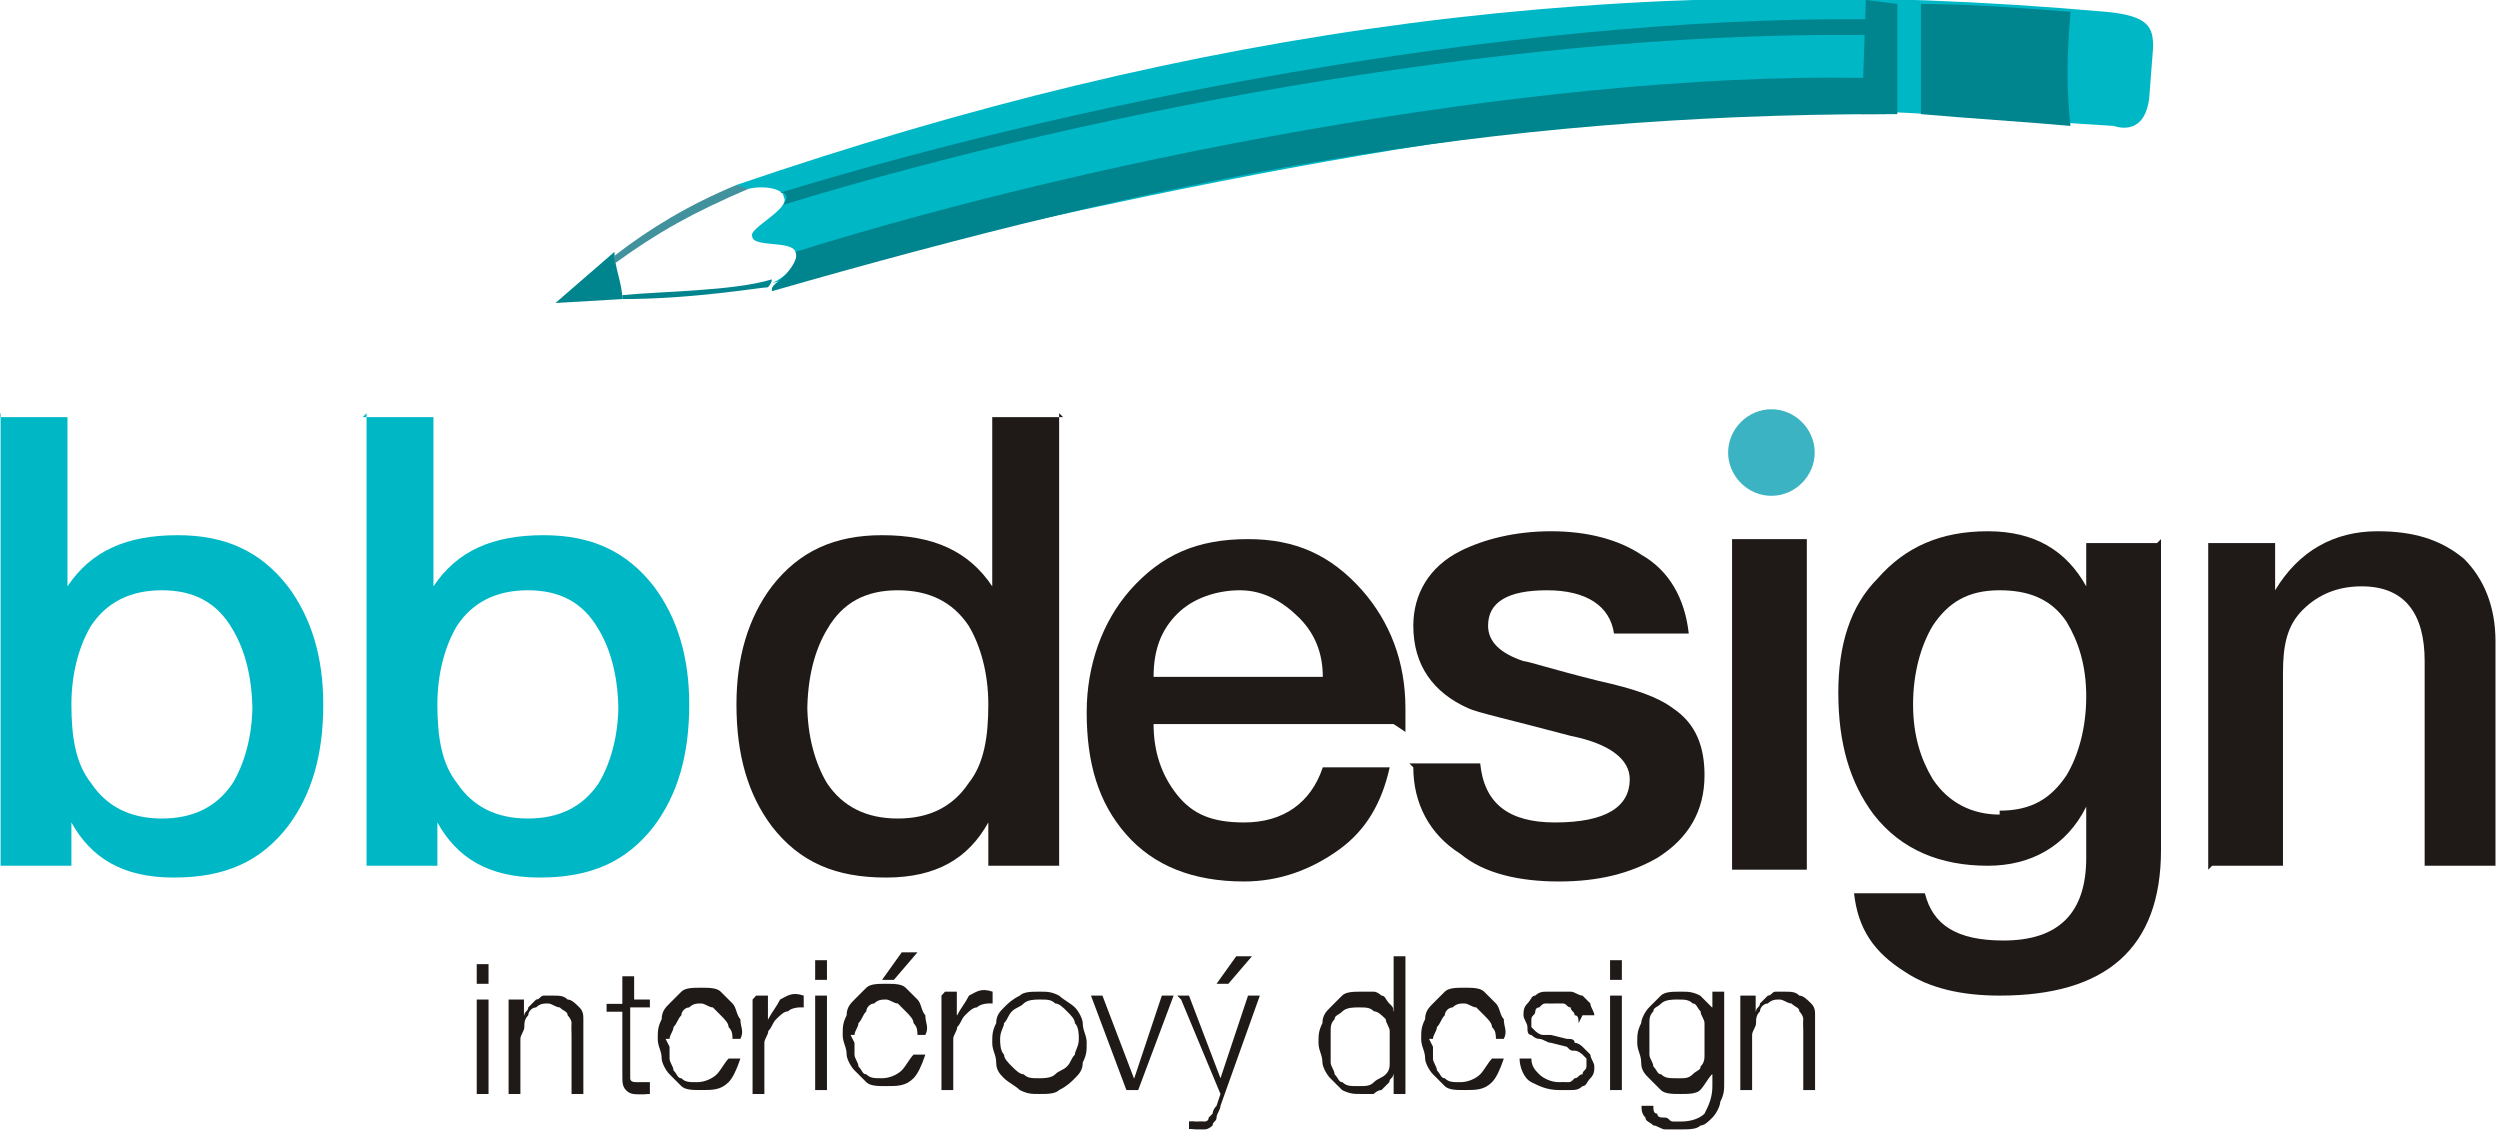
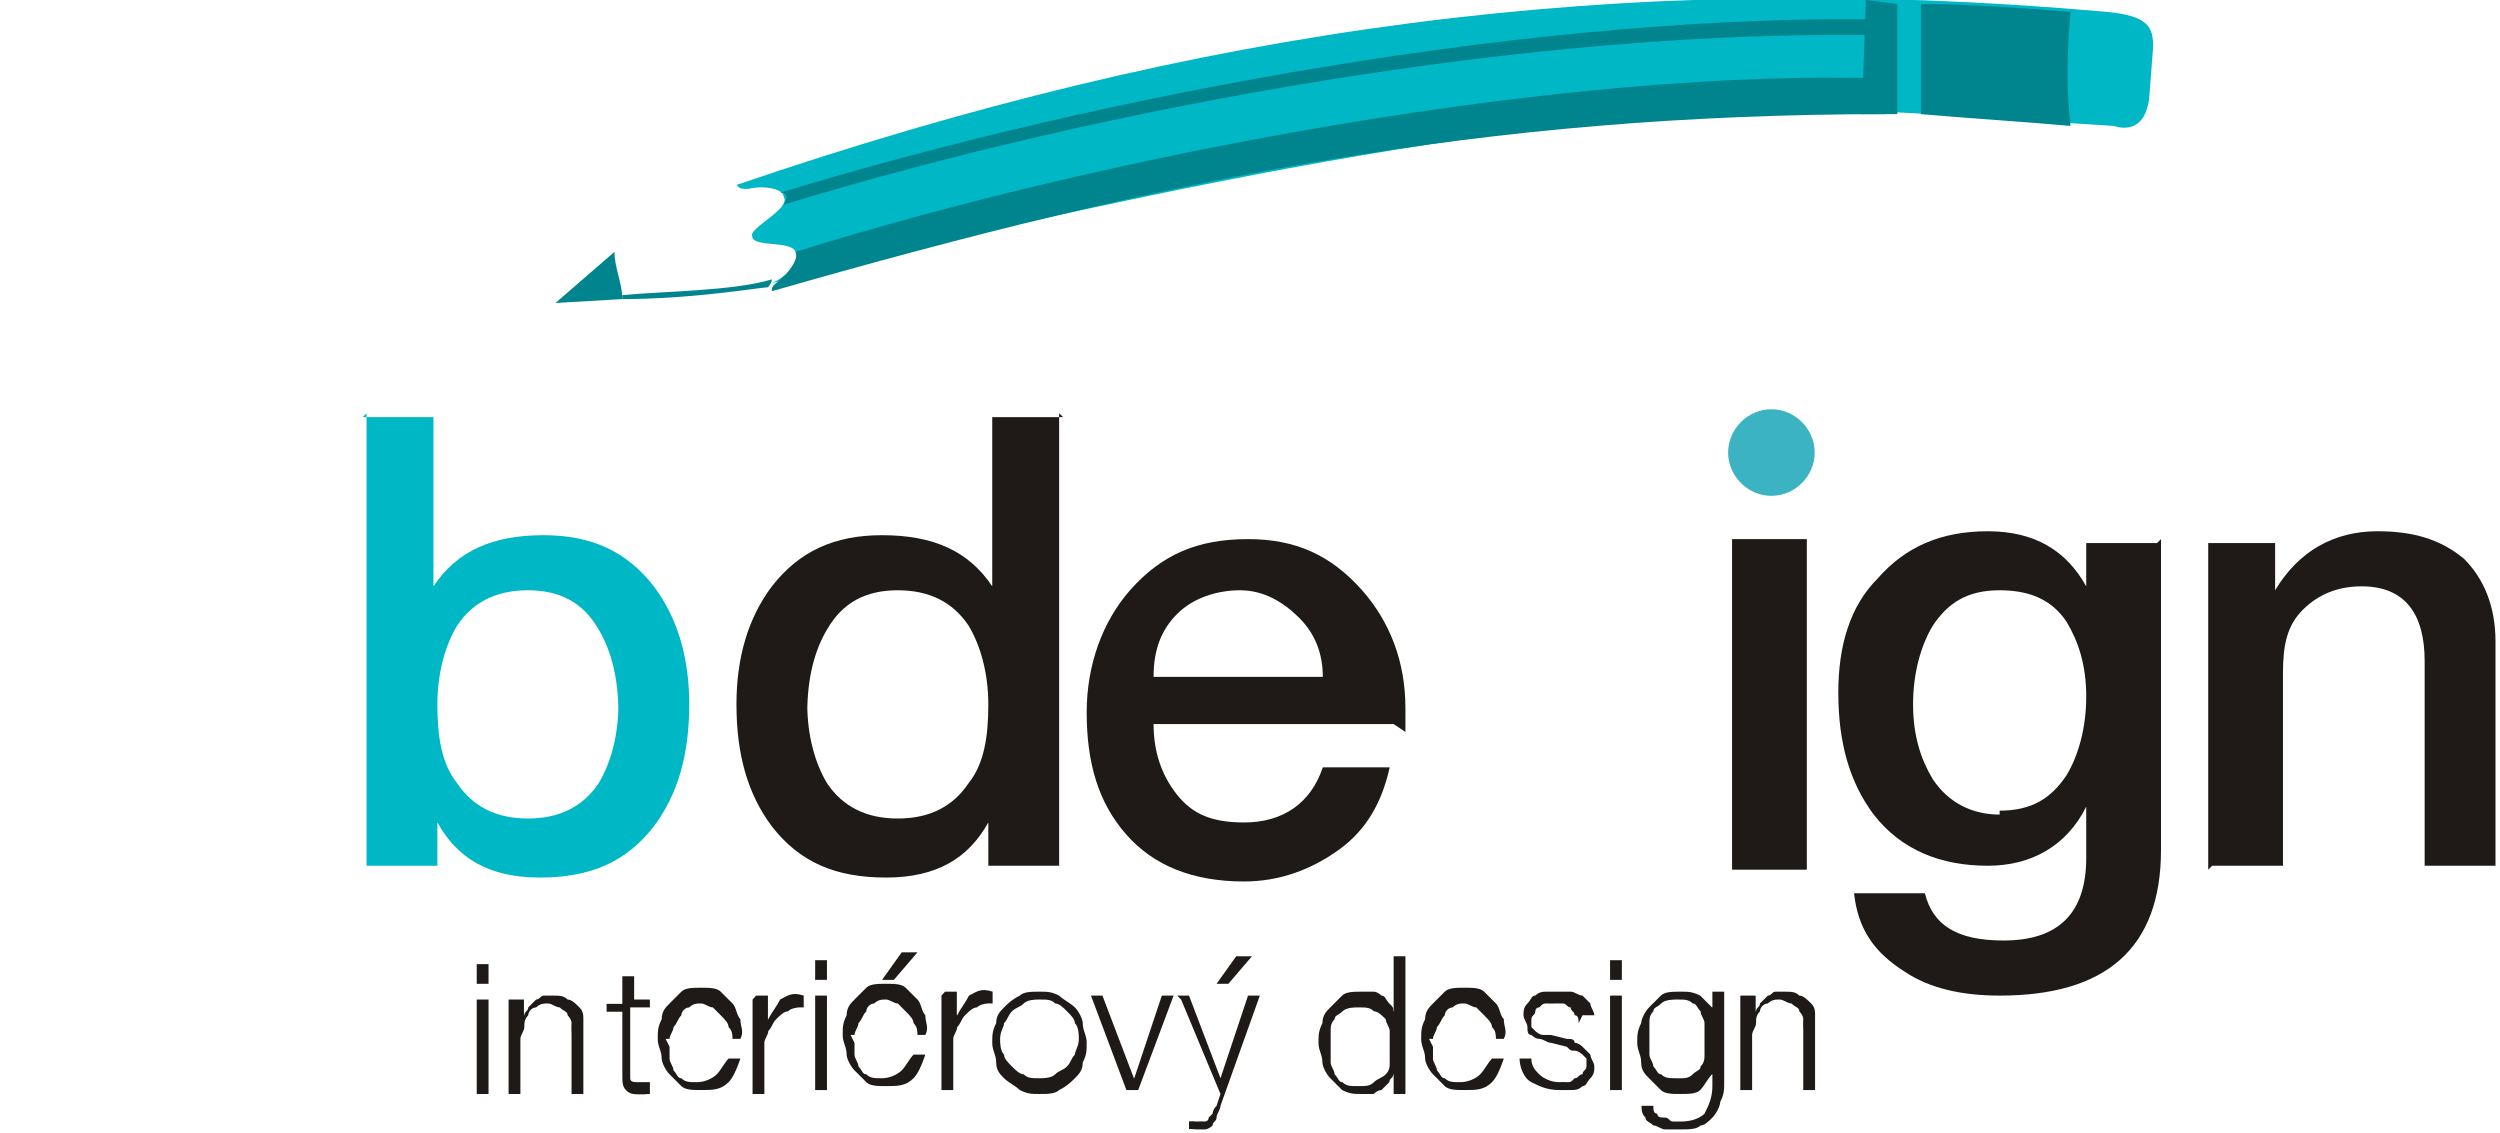
<svg xmlns="http://www.w3.org/2000/svg" xml:space="preserve" width="35.111mm" height="15.917mm" style="shape-rendering:geometricPrecision; text-rendering:geometricPrecision; image-rendering:optimizeQuality; fill-rule:evenodd; clip-rule:evenodd" viewBox="0 0 0.635 0.288">
  <defs>
    <style type="text/css">
   
    .fil5 {fill:none}
    .fil2 {fill:#3BB3C2}
    .fil3 {fill:#00848E}
    .fil1 {fill:#1F1A17;fill-rule:nonzero}
    .fil6 {fill:#42929D;fill-rule:nonzero}
    .fil4 {fill:#00848E;fill-rule:nonzero}
    .fil0 {fill:#00B7C6;fill-rule:nonzero}
   
  </style>
  </defs>
  <g id="Vrstva_x0020_1">
    <g id="_195981872">
      <g>
        <g>
          <path id="_195981680" class="fil0" d="M0.093 0.105l0 0.115 0.018 0 0 -0.011 0 0c0.005,0.009 0.013,0.014 0.026,0.014 0.013,0 0.022,-0.004 0.029,-0.013 0.006,-0.008 0.009,-0.018 0.009,-0.031 0,-0.012 -0.003,-0.022 -0.009,-0.03 -0.007,-0.009 -0.016,-0.013 -0.028,-0.013 -0.013,0 -0.022,0.004 -0.028,0.013l0 0 0 -0.043 -0.018 0zm0.064 0.074c0,0.008 -0.002,0.015 -0.005,0.02 -0.004,0.006 -0.01,0.009 -0.018,0.009 -0.008,0 -0.014,-0.003 -0.018,-0.009 -0.004,-0.005 -0.005,-0.012 -0.005,-0.02 0,-0.008 0.002,-0.015 0.005,-0.02 0.004,-0.006 0.01,-0.009 0.018,-0.009 0.008,0 0.014,0.003 0.018,0.01 0.003,0.005 0.005,0.012 0.005,0.021z" />
-           <path id="_195982088" class="fil0" d="M0 0.105l0 0.115 0.018 0 0 -0.011 0 0c0.005,0.009 0.013,0.014 0.026,0.014 0.013,0 0.022,-0.004 0.029,-0.013 0.006,-0.008 0.009,-0.018 0.009,-0.031 0,-0.012 -0.003,-0.022 -0.009,-0.03 -0.007,-0.009 -0.016,-0.013 -0.028,-0.013 -0.013,0 -0.022,0.004 -0.028,0.013l0 0 0 -0.043 -0.018 0zm0.064 0.074c0,0.008 -0.002,0.015 -0.005,0.02 -0.004,0.006 -0.01,0.009 -0.018,0.009 -0.008,0 -0.014,-0.003 -0.018,-0.009 -0.004,-0.005 -0.005,-0.012 -0.005,-0.02 0,-0.008 0.002,-0.015 0.005,-0.02 0.004,-0.006 0.01,-0.009 0.018,-0.009 0.008,0 0.014,0.003 0.018,0.01 0.003,0.005 0.005,0.012 0.005,0.021z" />
        </g>
        <g>
          <path id="_195982208" class="fil1" d="M0.561 0.221l0 -0.083 0.017 0 0 0.012 0 0c0.006,-0.01 0.015,-0.015 0.026,-0.015 0.009,0 0.016,0.002 0.022,0.007 0.005,0.005 0.008,0.012 0.008,0.021l0 0.057 -0.018 0 0 -0.052c0,-0.012 -0.005,-0.019 -0.016,-0.019 -0.006,0 -0.011,0.002 -0.015,0.006 -0.004,0.004 -0.005,0.009 -0.005,0.016l0 0.049 -0.018 0z" />
          <path id="_195398424" class="fil1" d="M0.549 0.137l0 0.079c0,0.025 -0.014,0.037 -0.041,0.037 -0.01,0 -0.018,-0.002 -0.024,-0.006 -0.008,-0.005 -0.012,-0.011 -0.013,-0.02l0.018 0c0.002,0.008 0.008,0.012 0.02,0.012 0.014,0 0.021,-0.007 0.021,-0.021l0 -0.013 -0 0c-0.005,0.01 -0.014,0.015 -0.025,0.015 -0.012,0 -0.022,-0.004 -0.029,-0.013 -0.006,-0.008 -0.009,-0.018 -0.009,-0.031 0,-0.012 0.003,-0.022 0.01,-0.029 0.007,-0.008 0.016,-0.012 0.028,-0.012 0.012,0 0.02,0.005 0.025,0.014l0 0 0 -0.011 0.018 0zm-0.041 0.069c0.008,0 0.013,-0.003 0.017,-0.009 0.003,-0.005 0.005,-0.012 0.005,-0.02 0,-0.008 -0.002,-0.014 -0.005,-0.019 -0.004,-0.006 -0.01,-0.008 -0.017,-0.008 -0.008,0 -0.013,0.003 -0.017,0.009 -0.003,0.005 -0.005,0.012 -0.005,0.02 0,0.008 0.002,0.014 0.005,0.019 0.004,0.006 0.01,0.009 0.017,0.009z" />
          <polygon id="_195398352" class="fil1" points="0.44,0.221 0.44,0.137 0.459,0.137 0.459,0.221 " />
-           <path id="_195398016" class="fil1" d="M0.358 0.194l0.018 0c0.001,0.01 0.007,0.015 0.019,0.015 0.013,0 0.019,-0.004 0.019,-0.011 -0,-0.005 -0.005,-0.009 -0.015,-0.011 -0.015,-0.004 -0.024,-0.006 -0.026,-0.007 -0.009,-0.004 -0.014,-0.011 -0.014,-0.021 0,-0.008 0.004,-0.015 0.012,-0.019 0.006,-0.003 0.014,-0.005 0.023,-0.005 0.009,0 0.017,0.002 0.023,0.006 0.007,0.004 0.011,0.011 0.012,0.02l-0.019 0c-0.001,-0.007 -0.007,-0.011 -0.017,-0.011 -0.01,0 -0.015,0.003 -0.015,0.009 0,0.004 0.003,0.007 0.009,0.009 0.001,0 0.007,0.002 0.019,0.005 0.009,0.002 0.015,0.004 0.019,0.007 0.006,0.004 0.008,0.01 0.008,0.017 0,0.009 -0.004,0.016 -0.012,0.021 -0.007,0.004 -0.015,0.006 -0.025,0.006 -0.01,0 -0.019,-0.002 -0.025,-0.007 -0.008,-0.005 -0.012,-0.013 -0.012,-0.022z" />
          <path id="_195397680" class="fil1" d="M0.293 0.172l0.043 0c-0,-0.006 -0.002,-0.011 -0.006,-0.015 -0.004,-0.004 -0.009,-0.007 -0.015,-0.007 -0.006,0 -0.012,0.002 -0.016,0.006 -0.004,0.004 -0.006,0.009 -0.006,0.016zm0.061 0.012l-0.061 0c0,0.007 0.002,0.013 0.006,0.018 0.004,0.005 0.009,0.007 0.017,0.007 0.01,0 0.017,-0.005 0.02,-0.014l0.017 0c-0.002,0.009 -0.006,0.016 -0.013,0.021 -0.007,0.005 -0.015,0.008 -0.024,0.008 -0.013,0 -0.023,-0.004 -0.03,-0.012 -0.007,-0.008 -0.01,-0.018 -0.01,-0.031 0,-0.012 0.004,-0.023 0.011,-0.031 0.008,-0.009 0.017,-0.013 0.03,-0.013 0.012,0 0.021,0.004 0.029,0.013 0.007,0.008 0.011,0.018 0.011,0.03 0,0.002 -0,0.004 -0,0.006z" />
          <path id="_195397512" class="fil1" d="M0.269 0.105l0 0.115 -0.018 0 0 -0.011 -0 0c-0.005,0.009 -0.013,0.014 -0.026,0.014 -0.013,0 -0.022,-0.004 -0.029,-0.013 -0.006,-0.008 -0.009,-0.018 -0.009,-0.031 0,-0.012 0.003,-0.022 0.009,-0.03 0.007,-0.009 0.016,-0.013 0.028,-0.013 0.013,0 0.022,0.004 0.028,0.013l0 0 0 -0.043 0.018 0zm-0.064 0.074c0,0.008 0.002,0.015 0.005,0.02 0.004,0.006 0.01,0.009 0.018,0.009 0.008,0 0.014,-0.003 0.018,-0.009 0.004,-0.005 0.005,-0.012 0.005,-0.02 0,-0.008 -0.002,-0.015 -0.005,-0.02 -0.004,-0.006 -0.01,-0.009 -0.018,-0.009 -0.008,0 -0.014,0.003 -0.018,0.01 -0.003,0.005 -0.005,0.012 -0.005,0.021z" />
        </g>
      </g>
      <path id="_195981560" class="fil1" d="M0.121 0.245l0.003 0 0 0.005 -0.003 0 0 -0.005zm0 0.009l0.003 0 0 0.024 -0.003 0 0 -0.024zm0.009 0l0.003 0 0 0.004 9.39809e-005 0c0,-0.001 0.001,-0.001 0.001,-0.002 0.001,-0.001 0.001,-0.001 0.002,-0.002 0.001,-0 0.001,-0.001 0.002,-0.001 0.001,-0 0.002,-0 0.002,-0 0.002,0 0.003,0 0.004,0.001 0.001,0 0.002,0.001 0.003,0.002 0.001,0.001 0.001,0.002 0.001,0.003 0,0.001 0,0.002 0,0.004l0 0.015 -0.003 0 0 -0.015c0,-0.001 -9.21736e-005,-0.002 -0,-0.003 -0,-0.001 -0.001,-0.002 -0.001,-0.002 -0,-0.001 -0.001,-0.001 -0.002,-0.002 -0.001,-0 -0.002,-0.001 -0.003,-0.001 -0.001,0 -0.002,0 -0.003,0.001 -0.001,0 -0.002,0.001 -0.002,0.002 -0.001,0.001 -0.001,0.002 -0.001,0.003 -0,0.001 -0.001,0.002 -0.001,0.003l0 0.014 -0.003 0 0 -0.024zm0.03 0l0.005 0 0 0.002 -0.005 0 0 0.016c0,0.001 0,0.002 0,0.002 0,0.001 0.001,0.001 0.002,0.001 0.001,0 0.002,-4.69904e-005 0.003,-0l0 0.003c-0,0 -0.001,1.62659e-005 -0.001,4.69904e-005 -0,3.07245e-005 -0.001,4.69904e-005 -0.001,4.69904e-005 -0.002,0 -0.003,-0 -0.004,-0.001 -0.001,-0.001 -0.001,-0.002 -0.001,-0.004l0 -0.016 -0.004 0 0 -0.002 0.004 0 0 -0.007 0.003 0 0 0.007zm0.026 0.01c-3.07245e-005,-0.001 -0,-0.002 -0.001,-0.003 -0,-0.001 -0.001,-0.002 -0.002,-0.003 -0.001,-0.001 -0.001,-0.001 -0.002,-0.002 -0.001,-0 -0.002,-0.001 -0.003,-0.001 -0.001,0 -0.002,0 -0.003,0.001 -0.001,0 -0.002,0.001 -0.002,0.002 -0.001,0.001 -0.001,0.002 -0.002,0.003 -0,0.001 -0.001,0.002 -0.001,0.003l0.016 0zm-0.016 0.002c0,0.001 0,0.002 0,0.003 0,0.001 0.001,0.002 0.001,0.003 0.001,0.001 0.001,0.002 0.002,0.002 0.001,0.001 0.002,0.001 0.004,0.001 0.002,0 0.004,-0.001 0.005,-0.002 0.001,-0.001 0.002,-0.003 0.003,-0.004l0.003 0c-0.001,0.003 -0.002,0.005 -0.003,0.006 -0.002,0.002 -0.004,0.002 -0.007,0.002 -0.002,0 -0.004,-0 -0.005,-0.001 -0.001,-0.001 -0.002,-0.002 -0.003,-0.003 -0.001,-0.001 -0.002,-0.003 -0.002,-0.004 -0,-0.002 -0.001,-0.003 -0.001,-0.005 0,-0.002 0,-0.003 0.001,-0.005 0,-0.002 0.001,-0.003 0.002,-0.004 0.001,-0.001 0.002,-0.002 0.003,-0.003 0.001,-0.001 0.003,-0.001 0.005,-0.001 0.002,0 0.004,0 0.005,0.001 0.001,0.001 0.002,0.002 0.003,0.003 0.001,0.001 0.001,0.003 0.002,0.004 0,0.002 0.001,0.003 0,0.005l-0.019 0zm0.022 -0.013l0.003 0 0 0.006 9.39809e-005 0c0.001,-0.002 0.002,-0.003 0.003,-0.005 0.002,-0.001 0.003,-0.002 0.006,-0.001l0 0.003c-0.001,-6.32564e-005 -0.003,0 -0.004,0.001 -0.001,0 -0.002,0.001 -0.003,0.002 -0.001,0.001 -0.001,0.002 -0.002,0.003 -0,0.001 -0.001,0.002 -0.001,0.003l0 0.013 -0.003 0 0 -0.024zm0.015 -0.009l0.003 0 0 0.005 -0.003 0 0 -0.005zm0 0.009l0.003 0 0 0.024 -0.003 0 0 -0.024zm0.026 0.01c-3.07245e-005,-0.001 -0,-0.002 -0.001,-0.003 -0,-0.001 -0.001,-0.002 -0.002,-0.003 -0.001,-0.001 -0.001,-0.001 -0.002,-0.002 -0.001,-0 -0.002,-0.001 -0.003,-0.001 -0.001,0 -0.002,0 -0.003,0.001 -0.001,0 -0.002,0.001 -0.002,0.002 -0.001,0.001 -0.001,0.002 -0.002,0.003 -0,0.001 -0.001,0.002 -0.001,0.003l0.016 0zm-0.016 0.002c0,0.001 0,0.002 0,0.003 0,0.001 0.001,0.002 0.001,0.003 0.001,0.001 0.001,0.002 0.002,0.002 0.001,0.001 0.002,0.001 0.004,0.001 0.002,0 0.004,-0.001 0.005,-0.002 0.001,-0.001 0.002,-0.003 0.003,-0.004l0.003 0c-0.001,0.003 -0.002,0.005 -0.003,0.006 -0.002,0.002 -0.004,0.002 -0.007,0.002 -0.002,0 -0.004,-0 -0.005,-0.001 -0.001,-0.001 -0.002,-0.002 -0.003,-0.003 -0.001,-0.001 -0.002,-0.003 -0.002,-0.004 -0,-0.002 -0.001,-0.003 -0.001,-0.005 0,-0.002 0,-0.003 0.001,-0.005 0,-0.002 0.001,-0.003 0.002,-0.004 0.001,-0.001 0.002,-0.002 0.003,-0.003 0.001,-0.001 0.003,-0.001 0.005,-0.001 0.002,0 0.004,0 0.005,0.001 0.001,0.001 0.002,0.002 0.003,0.003 0.001,0.001 0.001,0.003 0.002,0.004 0,0.002 0.001,0.003 0,0.005l-0.019 0zm0.009 -0.016l-0.002 0 0.005 -0.007 0.004 0 -0.006 0.007zm0.014 0.003l0.003 0 0 0.006 9.39809e-005 0c0.001,-0.002 0.002,-0.003 0.003,-0.005 0.002,-0.001 0.003,-0.002 0.006,-0.001l0 0.003c-0.001,-6.32564e-005 -0.003,0 -0.004,0.001 -0.001,0 -0.002,0.001 -0.003,0.002 -0.001,0.001 -0.001,0.002 -0.002,0.003 -0,0.001 -0.001,0.002 -0.001,0.003l0 0.013 -0.003 0 0 -0.024zm0.024 0.002c-0.001,0 -0.003,0 -0.004,0.001 -0.001,0.001 -0.002,0.001 -0.003,0.002 -0.001,0.001 -0.001,0.002 -0.002,0.003 -0,0.001 -0.001,0.002 -0.001,0.004 0,0.001 0,0.003 0.001,0.004 0,0.001 0.001,0.002 0.002,0.003 0.001,0.001 0.002,0.002 0.003,0.002 0.001,0.001 0.002,0.001 0.004,0.001 0.001,0 0.003,-0 0.004,-0.001 0.001,-0.001 0.002,-0.001 0.003,-0.002 0.001,-0.001 0.001,-0.002 0.002,-0.003 0,-0.001 0.001,-0.002 0.001,-0.004 0,-0.001 -0,-0.003 -0.001,-0.004 -0,-0.001 -0.001,-0.002 -0.002,-0.003 -0.001,-0.001 -0.002,-0.002 -0.003,-0.002 -0.001,-0.001 -0.002,-0.001 -0.004,-0.001zm0 -0.002c0.002,0 0.003,0 0.005,0.001 0.001,0.001 0.003,0.002 0.004,0.003 0.001,0.001 0.002,0.003 0.002,0.004 0,0.002 0.001,0.003 0.001,0.005 0,0.002 -0,0.003 -0.001,0.005 -0,0.002 -0.001,0.003 -0.002,0.004 -0.001,0.001 -0.002,0.002 -0.004,0.003 -0.001,0.001 -0.003,0.001 -0.005,0.001 -0.002,0 -0.003,-0 -0.005,-0.001 -0.001,-0.001 -0.003,-0.002 -0.004,-0.003 -0.001,-0.001 -0.002,-0.002 -0.002,-0.004 -0,-0.002 -0.001,-0.003 -0.001,-0.005 0,-0.002 0,-0.003 0.001,-0.005 0,-0.002 0.001,-0.003 0.002,-0.004 0.001,-0.001 0.002,-0.002 0.004,-0.003 0.001,-0.001 0.003,-0.001 0.005,-0.001zm0.013 0.001l0.003 0 0.008 0.021 9.21736e-005 0 0.007 -0.021 0.003 0 -0.009 0.024 -0.003 0 -0.009 -0.024zm0.022 0l0.003 0 0.008 0.021 0.007 -0.021 0.003 0 -0.01 0.028c-0,0.001 -0.001,0.002 -0.001,0.003 -0,0.001 -0.001,0.001 -0.001,0.002 -0,0 -0.001,0.001 -0.002,0.001 -0.001,0 -0.001,0 -0.002,0 -0.001,-3.07245e-005 -0.001,-5.42197e-005 -0.001,-6.86783e-005 -0,-1.62659e-005 -0.001,-7.04857e-005 -0.001,-0l0 -0.002c0,6.1449e-005 0.001,0 0.001,0 0,4.69904e-005 0.001,7.04857e-005 0.001,7.04857e-005 0.001,0 0.001,-9.39809e-005 0.002,-0 0,-0 0.001,-0 0.001,-0.001 0,-0 0.001,-0.001 0.001,-0.001 0,-0 0,-0.001 0.001,-0.002l0.001 -0.003 -0.01 -0.024zm0.012 -0.003l-0.002 0 0.005 -0.007 0.004 0 -0.006 0.007zm0.046 0.028l-0.003 0 0 -0.005 -9.39809e-005 0c-0,0.001 -0.001,0.001 -0.001,0.002 -0.001,0.001 -0.001,0.001 -0.002,0.002 -0.001,0 -0.002,0.001 -0.002,0.001 -0.001,0 -0.002,0 -0.003,0 -0.002,0 -0.003,-0 -0.005,-0.001 -0.001,-0.001 -0.002,-0.002 -0.003,-0.003 -0.001,-0.001 -0.002,-0.003 -0.002,-0.004 -0,-0.002 -0.001,-0.003 -0.001,-0.005 0,-0.002 0,-0.003 0.001,-0.005 0,-0.002 0.001,-0.003 0.002,-0.004 0.001,-0.001 0.002,-0.002 0.003,-0.003 0.001,-0.001 0.003,-0.001 0.005,-0.001 0.001,0 0.002,0 0.003,0 0.001,0 0.002,0.001 0.002,0.001 0.001,0 0.001,0.001 0.002,0.002 0.001,0.001 0.001,0.001 0.001,0.002l9.39809e-005 0 0 -0.014 0.003 0 0 0.033zm-0.019 -0.012c0,0.001 0,0.002 0,0.004 0,0.001 0.001,0.002 0.001,0.003 0.001,0.001 0.001,0.002 0.002,0.002 0.001,0.001 0.002,0.001 0.004,0.001 0.002,0 0.003,-0 0.004,-0.001 0.001,-0.001 0.002,-0.001 0.003,-0.002 0.001,-0.001 0.001,-0.002 0.001,-0.003 0,-0.001 0,-0.002 0,-0.004 0,-0.001 -0,-0.002 -0,-0.004 -0,-0.001 -0.001,-0.002 -0.001,-0.003 -0.001,-0.001 -0.002,-0.002 -0.003,-0.002 -0.001,-0.001 -0.002,-0.001 -0.004,-0.001 -0.001,0 -0.003,0 -0.004,0.001 -0.001,0.001 -0.002,0.001 -0.002,0.002 -0.001,0.001 -0.001,0.002 -0.001,0.003 -0,0.001 -0,0.002 -0,0.004zm0.042 -0.002c-3.07245e-005,-0.001 -0,-0.002 -0.001,-0.003 -0,-0.001 -0.001,-0.002 -0.002,-0.003 -0.001,-0.001 -0.001,-0.001 -0.002,-0.002 -0.001,-0 -0.002,-0.001 -0.003,-0.001 -0.001,0 -0.002,0 -0.003,0.001 -0.001,0 -0.002,0.001 -0.002,0.002 -0.001,0.001 -0.001,0.002 -0.002,0.003 -0,0.001 -0.001,0.002 -0.001,0.003l0.016 0zm-0.016 0.002c0,0.001 0,0.002 0,0.003 0,0.001 0.001,0.002 0.001,0.003 0.001,0.001 0.001,0.002 0.002,0.002 0.001,0.001 0.002,0.001 0.004,0.001 0.002,0 0.004,-0.001 0.005,-0.002 0.001,-0.001 0.002,-0.003 0.003,-0.004l0.003 0c-0.001,0.003 -0.002,0.005 -0.003,0.006 -0.002,0.002 -0.004,0.002 -0.007,0.002 -0.002,0 -0.004,-0 -0.005,-0.001 -0.001,-0.001 -0.002,-0.002 -0.003,-0.003 -0.001,-0.001 -0.002,-0.003 -0.002,-0.004 -0,-0.002 -0.001,-0.003 -0.001,-0.005 0,-0.002 0,-0.003 0.001,-0.005 0,-0.002 0.001,-0.003 0.002,-0.004 0.001,-0.001 0.002,-0.002 0.003,-0.003 0.001,-0.001 0.003,-0.001 0.005,-0.001 0.002,0 0.004,0 0.005,0.001 0.001,0.001 0.002,0.002 0.003,0.003 0.001,0.001 0.001,0.003 0.002,0.004 0,0.002 0.001,0.003 0,0.005l-0.019 0zm0.037 -0.006c-3.07245e-005,-0.001 -0,-0.002 -0.001,-0.002 -0,-0.001 -0.001,-0.001 -0.001,-0.002 -0.001,-0 -0.001,-0.001 -0.002,-0.001 -0.001,-0 -0.002,-0 -0.002,-0 -0.001,0 -0.001,7.04857e-005 -0.002,0 -0.001,0 -0.001,0 -0.002,0.001 -0.001,0 -0.001,0.001 -0.001,0.001 -0,0.001 -0.001,0.001 -0.001,0.002 0,0.001 0,0.001 0,0.002 0,0 0.001,0.001 0.001,0.001 0,0 0.001,0.001 0.002,0.001 0.001,0 0.001,0 0.002,0l0.004 0.001c0.001,0 0.002,0 0.002,0.001 0.001,0 0.002,0.001 0.002,0.001 0.001,0.001 0.001,0.001 0.002,0.002 0,0.001 0.001,0.002 0.001,0.003 0,0.001 -0,0.002 -0.001,0.003 -0.001,0.001 -0.001,0.002 -0.002,0.002 -0.001,0.001 -0.002,0.001 -0.003,0.001 -0.001,0 -0.002,0 -0.003,0 -0.003,0 -0.005,-0.001 -0.007,-0.002 -0.002,-0.001 -0.003,-0.004 -0.003,-0.006l0.003 0c0,0.002 0.001,0.003 0.002,0.004 0.001,0.001 0.003,0.002 0.005,0.002 0.001,0 0.001,-7.7715e-005 0.002,-0 0.001,-0 0.001,-0 0.002,-0.001 0.001,-0 0.001,-0.001 0.002,-0.001 0,-0.001 0.001,-0.001 0.001,-0.002 0,-0.001 -0,-0.001 -0,-0.002 -0,-0 -0.001,-0.001 -0.001,-0.001 -0,-0 -0.001,-0.001 -0.002,-0.001 -0.001,-0 -0.001,-0 -0.002,-0.001l-0.004 -0.001c-0.001,-0 -0.002,-0.001 -0.003,-0.001 -0.001,-0 -0.002,-0.001 -0.002,-0.001 -0.001,-0 -0.001,-0.001 -0.001,-0.002 -0,-0.001 -0.001,-0.002 -0.001,-0.003 0,-0.001 0,-0.002 0.001,-0.003 0.001,-0.001 0.001,-0.002 0.002,-0.002 0.001,-0.001 0.002,-0.001 0.003,-0.001 0.001,-0 0.002,-0 0.003,-0 0.001,0 0.002,0 0.003,0 0.001,0 0.002,0.001 0.003,0.001 0.001,0.001 0.001,0.001 0.002,0.002 0,0.001 0.001,0.002 0.001,0.003l-0.003 0zm0.008 -0.016l0.003 0 0 0.005 -0.003 0 0 -0.005zm0 0.009l0.003 0 0 0.024 -0.003 0 0 -0.024zm0.029 0.022c0,0.002 -0,0.003 -0.001,0.005 -0,0.001 -0.001,0.003 -0.002,0.004 -0.001,0.001 -0.002,0.002 -0.003,0.002 -0.001,0.001 -0.003,0.001 -0.005,0.001 -0.001,0 -0.002,-0 -0.004,-0 -0.001,-0 -0.002,-0.001 -0.003,-0.001 -0.001,-0.001 -0.002,-0.001 -0.002,-0.002 -0.001,-0.001 -0.001,-0.002 -0.001,-0.003l0.003 0c0,0.001 0,0.002 0.001,0.002 0,0.001 0.001,0.001 0.002,0.001 0.001,0 0.001,0.001 0.002,0.001 0.001,0 0.002,0 0.002,0 0.003,0 0.005,-0.001 0.006,-0.002 0.001,-0.002 0.002,-0.004 0.002,-0.007l0 -0.003 -9.39809e-005 0c-0.001,0.001 -0.002,0.003 -0.003,0.004 -0.001,0.001 -0.003,0.001 -0.005,0.001 -0.002,0 -0.004,-0 -0.005,-0.001 -0.001,-0.001 -0.002,-0.002 -0.003,-0.003 -0.001,-0.001 -0.002,-0.002 -0.002,-0.004 -0,-0.002 -0.001,-0.003 -0.001,-0.005 0,-0.002 0,-0.003 0.001,-0.005 0,-0.001 0.001,-0.003 0.002,-0.004 0.001,-0.001 0.002,-0.002 0.003,-0.003 0.001,-0.001 0.003,-0.001 0.005,-0.001 0.002,0 0.003,0 0.005,0.001 0.001,0.001 0.002,0.002 0.003,0.003l9.39809e-005 0 0 -0.004 0.003 0 0 0.022zm-0.011 -0.001c0.001,0 0.002,-0 0.003,-0.001 0.001,-0.001 0.002,-0.001 0.002,-0.002 0.001,-0.001 0.001,-0.002 0.001,-0.003 0,-0.001 0,-0.002 0,-0.004 0,-0.001 -0,-0.002 -0,-0.004 -0,-0.001 -0.001,-0.002 -0.001,-0.003 -0.001,-0.001 -0.001,-0.002 -0.002,-0.002 -0.001,-0.001 -0.002,-0.001 -0.004,-0.001 -0.001,0 -0.003,0 -0.004,0.001 -0.001,0.001 -0.002,0.001 -0.002,0.002 -0.001,0.001 -0.001,0.002 -0.001,0.003 -0,0.001 -0,0.002 -0,0.004 0,0.001 0,0.002 0,0.004 0,0.001 0.001,0.002 0.001,0.003 0.001,0.001 0.001,0.002 0.002,0.002 0.001,0.001 0.002,0.001 0.004,0.001zm0.016 -0.021l0.003 0 0 0.004 9.39809e-005 0c0,-0.001 0.001,-0.001 0.001,-0.002 0.001,-0.001 0.001,-0.001 0.002,-0.002 0.001,-0 0.001,-0.001 0.002,-0.001 0.001,-0 0.002,-0 0.002,-0 0.002,0 0.003,0 0.004,0.001 0.001,0 0.002,0.001 0.003,0.002 0.001,0.001 0.001,0.002 0.001,0.003 0,0.001 0,0.002 0,0.004l0 0.015 -0.003 0 0 -0.015c0,-0.001 -9.21736e-005,-0.002 -0,-0.003 -0,-0.001 -0.001,-0.002 -0.001,-0.002 -0,-0.001 -0.001,-0.001 -0.002,-0.002 -0.001,-0 -0.002,-0.001 -0.003,-0.001 -0.001,0 -0.002,0 -0.003,0.001 -0.001,0 -0.002,0.001 -0.002,0.002 -0.001,0.001 -0.001,0.002 -0.001,0.003 -0,0.001 -0.001,0.002 -0.001,0.003l0 0.014 -0.003 0 0 -0.024z" />
      <path id="_195982184" class="fil2" d="M0.45 0.104c0.006,0 0.011,0.005 0.011,0.011 0,0.006 -0.005,0.011 -0.011,0.011 -0.006,0 -0.011,-0.005 -0.011,-0.011 0,-0.006 0.005,-0.011 0.011,-0.011z" />
      <g>
        <path id="_231997512" class="fil0" d="M0.546 0.025c-0.001,0.008 -0.006,0.008 -0.009,0.007 -0.08,-0.005 -0.06,-0.005 -0.125,-0.001 -0.077,0.005 -0.217,0.041 -0.216,0.041 0.004,-0.002 0.007,-0.005 0.006,-0.008 -0.001,-0.003 -0.011,-0.001 -0.011,-0.004 -0.001,-0.002 0.01,-0.007 0.008,-0.01 -0,-0.002 -0.005,-0.003 -0.009,-0.002 -0.002,0 -0.002,-0 -0.003,-0.001 0.117,-0.04 0.224,-0.055 0.348,-0.044 0.011,0.001 0.012,0.004 0.012,0.009l-0.001 0.013z" />
        <path id="_231996888" class="fil3" d="M0.488 0.001c0.013,9.03662e-005 0.025,0.001 0.038,0.002 -0.001,0.012 -0.001,0.02 0,0.029 -0.011,-0.001 -0.027,-0.002 -0.038,-0.003 0,-0.009 0,-0.019 0,-0.029z" />
        <polygon id="_231997080" class="fil3" points="0.474,0 0.482,0.001 0.482,0.029 0.473,0.029 " />
        <path id="_231997176" class="fil4" d="M0.198 0.049c0.082,-0.025 0.194,-0.046 0.284,-0.044l-0.002 0.004c-0.089,-0.002 -0.199,0.018 -0.281,0.043 0.001,-0.002 0.001,-0.002 -0,-0.003z" />
        <path id="_231997992" class="fil4" d="M0.202 0.064c0.08,-0.025 0.197,-0.047 0.279,-0.044l-0.002 0.009c-0.102,7.7715e-005 -0.182,0.016 -0.283,0.045 0,-0.001 -0,-0.001 0.001,-0.002 0.004,-0.003 0.006,-0.007 0.005,-0.008z" />
        <path id="_231990360" class="fil3" d="M0.141 0.077l0.015 -0.013c0,0.004 0.002,0.008 0.002,0.012l-0.017 0.001z" />
        <line id="_231992016" class="fil5" x1="0.156" y1="0.065" x2="0.186" y2="0.047" />
-         <path id="_196730672" class="fil6" d="M0.156 0.065c0.009,-0.007 0.019,-0.013 0.031,-0.018l0.003 0.001c-0.014,0.006 -0.023,0.011 -0.034,0.019 -0,-0 0,-0.001 0,-0.002z" />
-         <line id="_196730984" class="fil5" x1="0.158" y1="0.077" x2="0.195" y2="0.074" />
        <path id="_196730648" class="fil4" d="M0.158 0.075c0.01,-0.001 0.028,-0.001 0.038,-0.004 -0,0.001 -0.001,0.002 -0.001,0.002 -0.002,3.97611e-005 -0.019,0.003 -0.037,0.003l-0 -0.001z" />
      </g>
    </g>
  </g>
</svg>